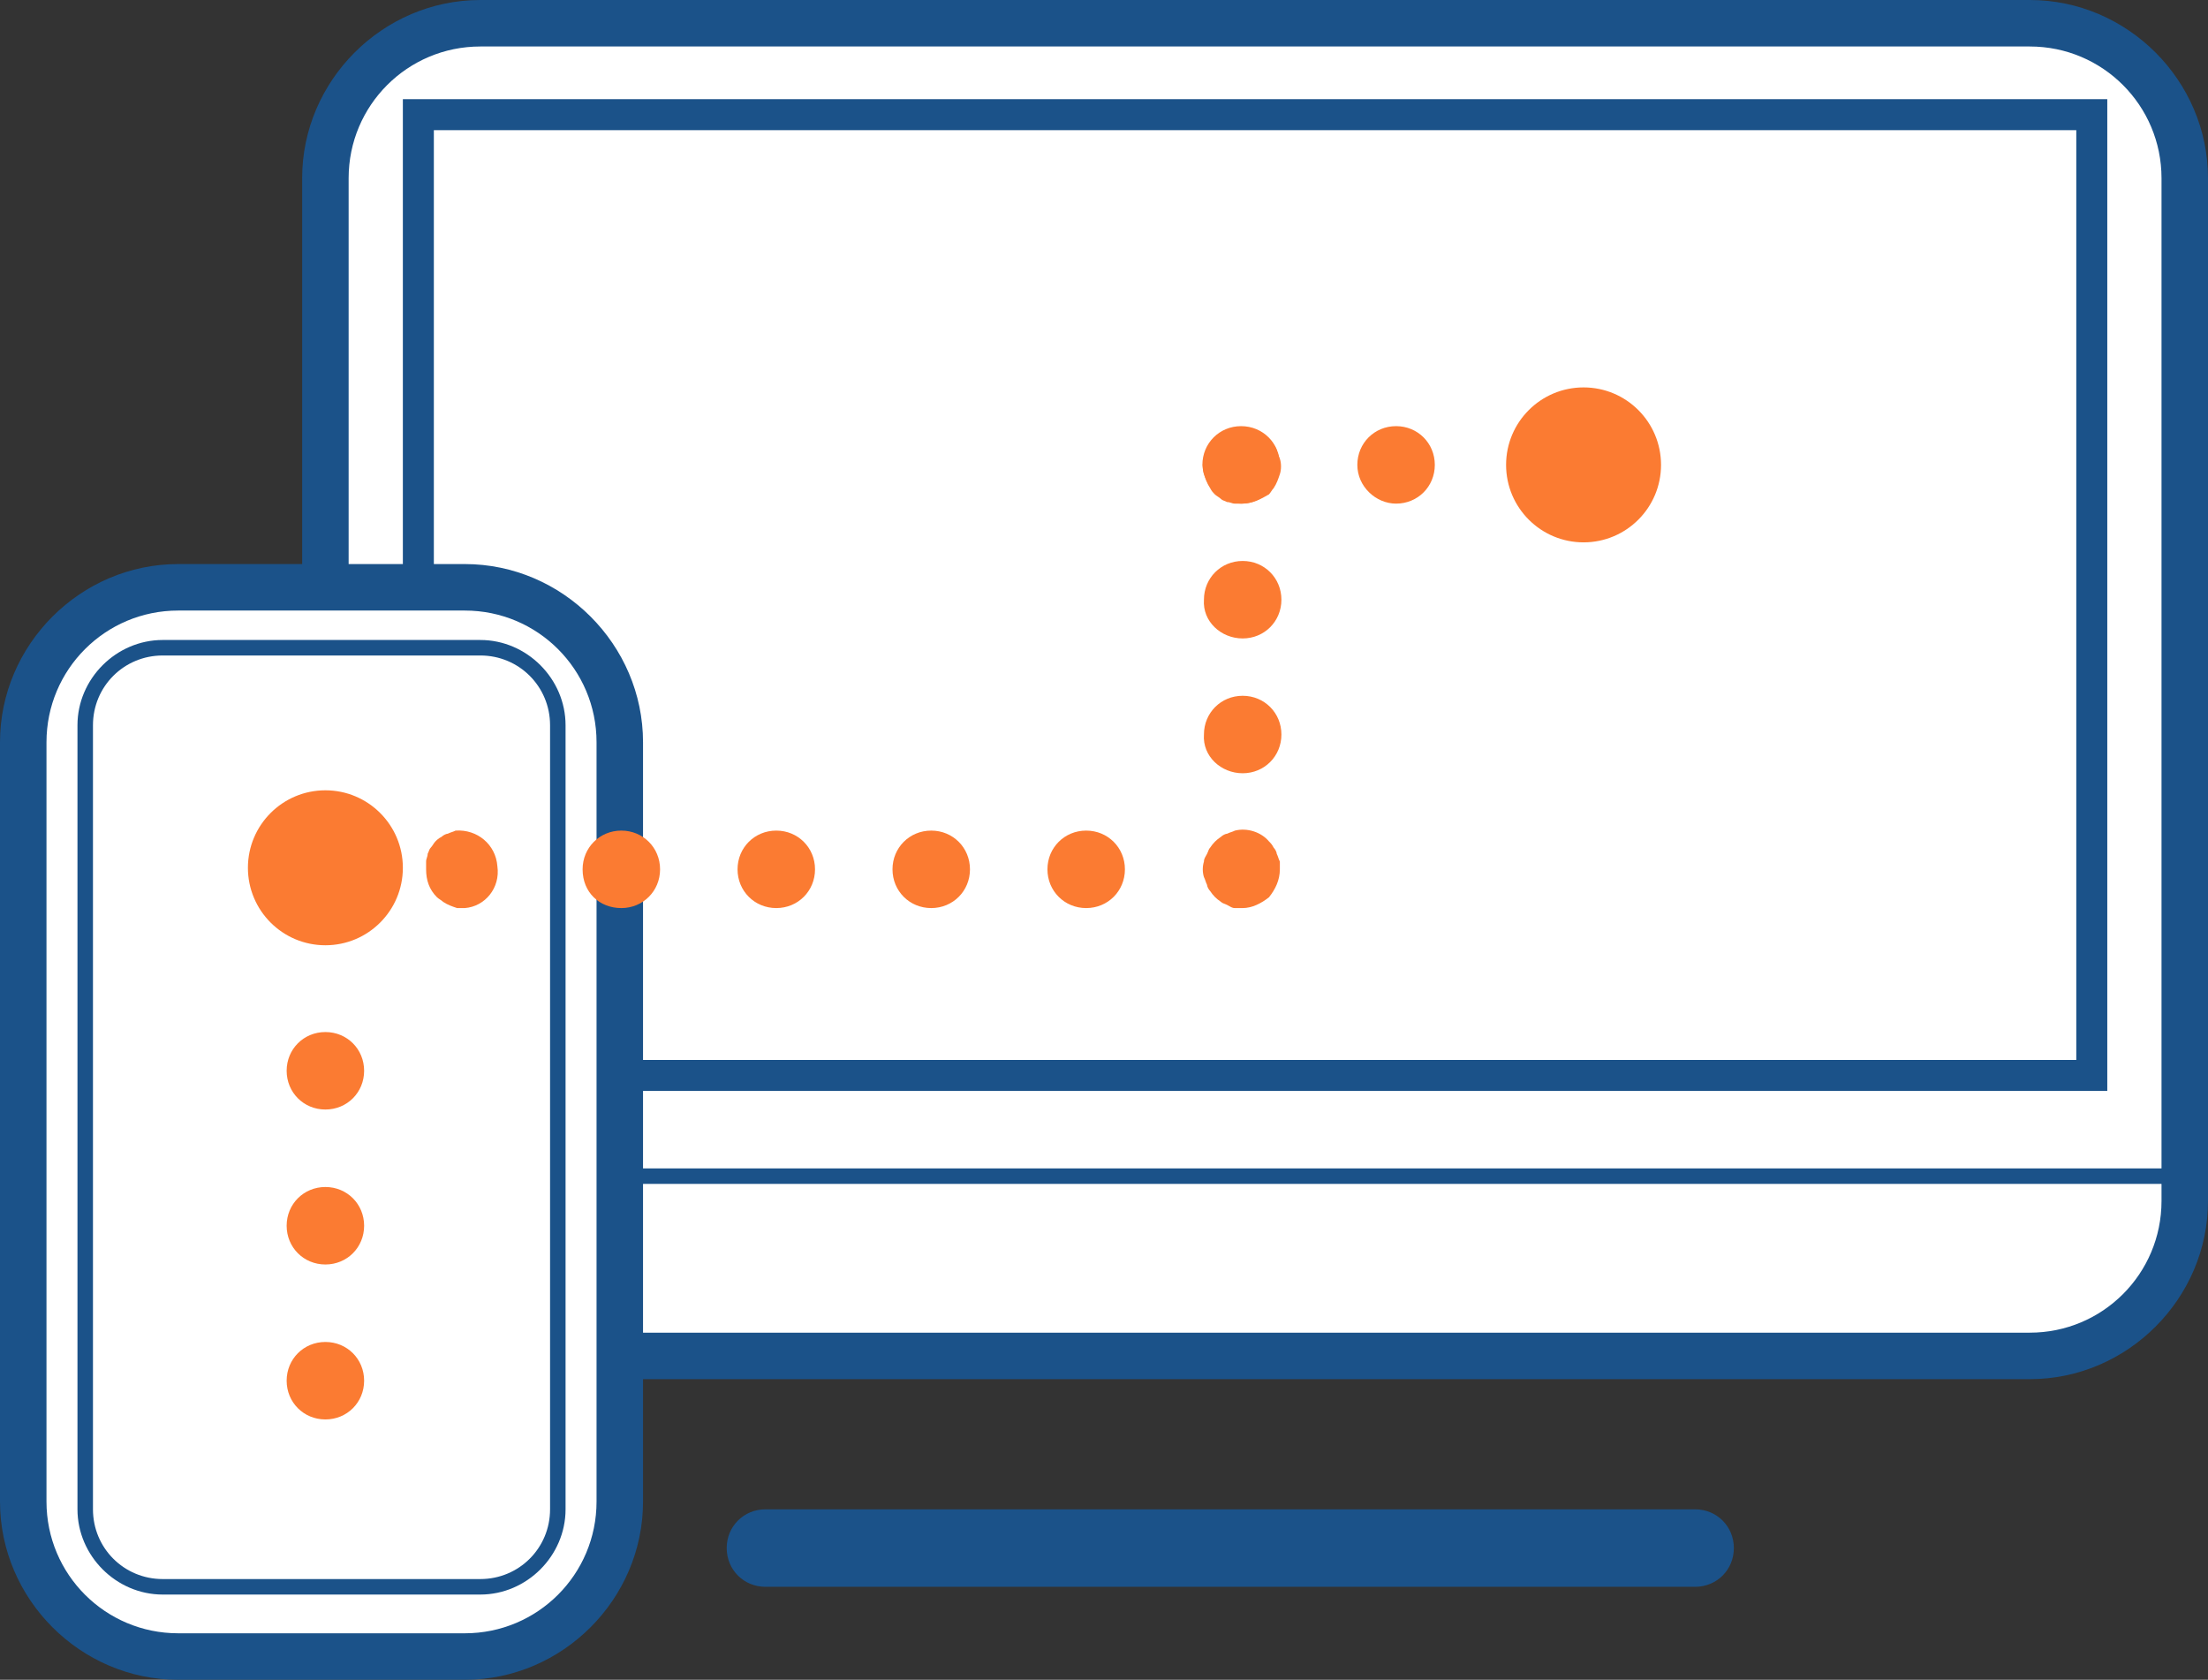
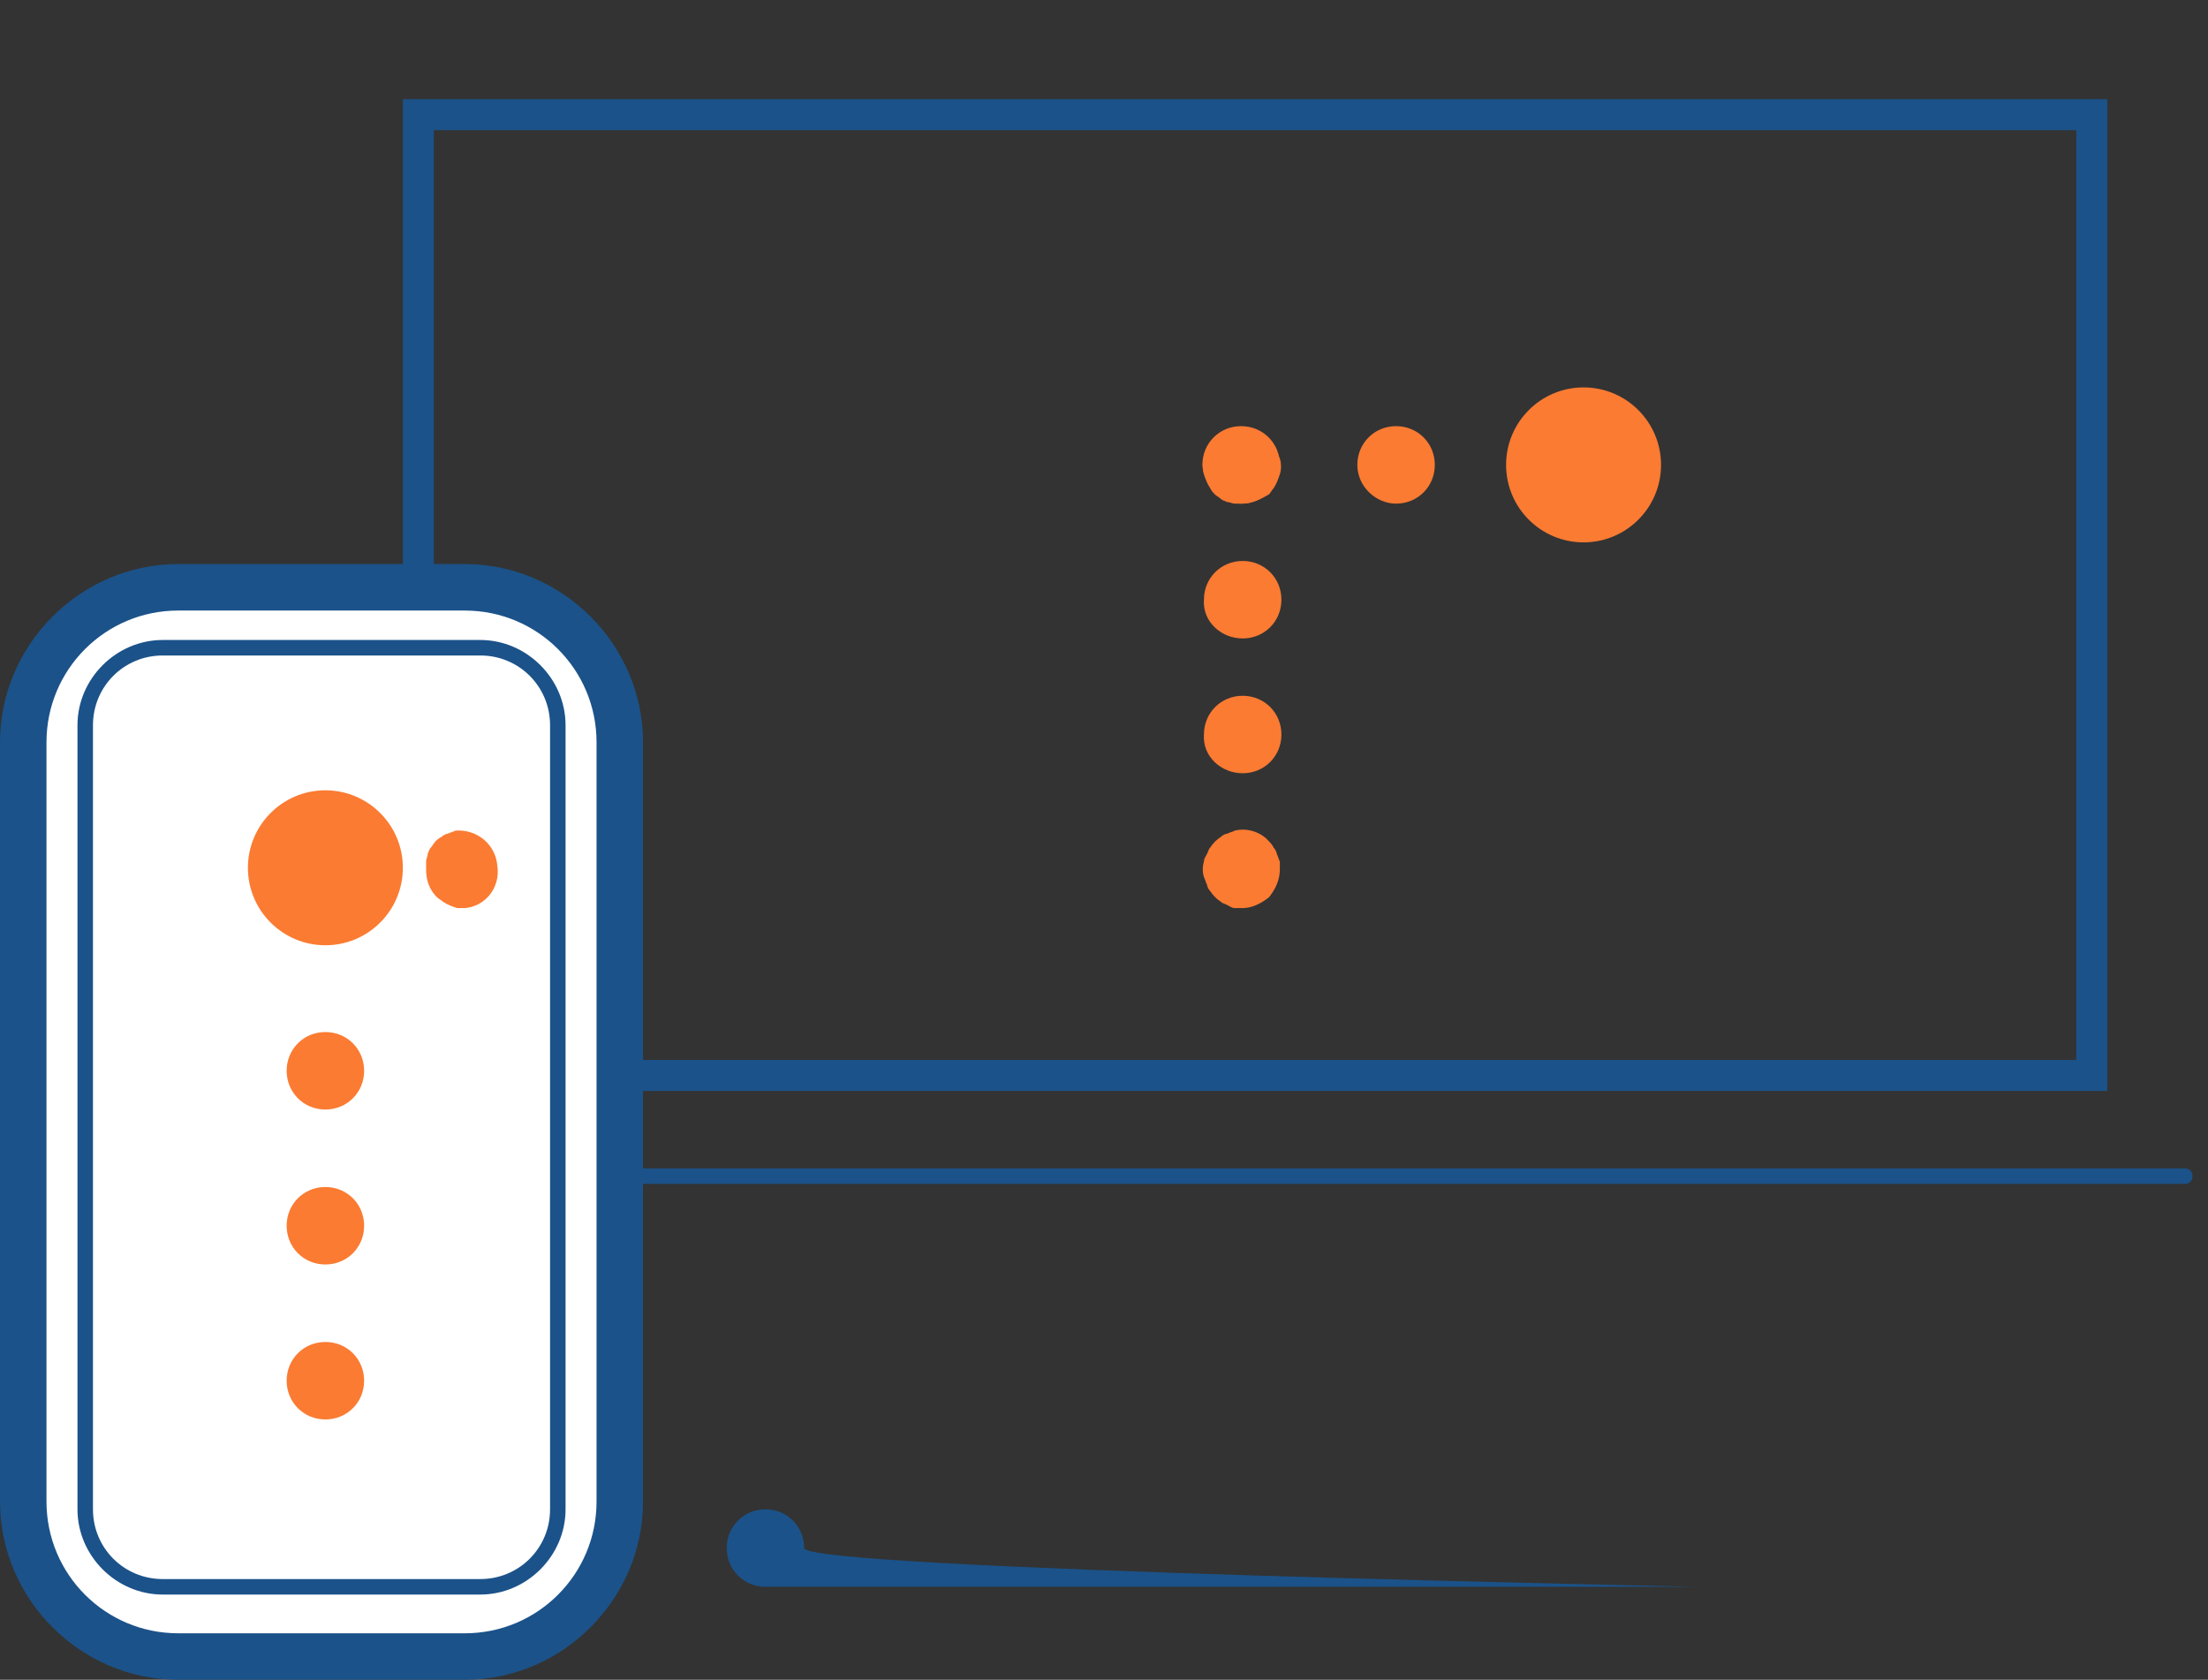
<svg xmlns="http://www.w3.org/2000/svg" version="1.1" id="Layer_1" x="0px" y="0px" viewBox="0 0 142.5 108.4" style="enable-background:new 0 0 142.5 108.4;" xml:space="preserve">
  <rect x="0" y="0" width="142.5" height="108.4" fill="#333333" stroke="none" />
  <style type="text/css">
	.st0{fill:#FFFFFF;}
	.st1{fill:#1B5289;}
	.st2{fill:#FB7B32;}
</style>
-   <path class="st0" d="M31,1.5h100c5.5,0,10,4.5,10,10v66c0,5.5-4.5,10-10,10H31c-5.5,0-10-4.5-10-10v-66C21,6,25.5,1.5,31,1.5z" />
-   <path class="st1" d="M131,89H31c-6.3,0-11.5-5.2-11.5-11.5v-66C19.5,5.2,24.7,0,31,0h100c6.3,0,11.5,5.2,11.5,11.5v66  C142.5,83.8,137.3,89,131,89z M31,3c-4.7,0-8.5,3.8-8.5,8.5v66c0,4.7,3.8,8.5,8.5,8.5h100c4.7,0,8.5-3.8,8.5-8.5v-66  c0-4.7-3.8-8.5-8.5-8.5H31z" />
  <path class="st1" d="M136,70.4H26v-64h110V70.4z M28,68.4h106v-60H28V68.4z" />
-   <path class="st1" d="M109.4,102.4h-60c-1.4,0-2.5-1.1-2.5-2.5s1.1-2.5,2.5-2.5h60c1.4,0,2.5,1.1,2.5,2.5S110.8,102.4,109.4,102.4z" />
+   <path class="st1" d="M109.4,102.4h-60c-1.4,0-2.5-1.1-2.5-2.5s1.1-2.5,2.5-2.5c1.4,0,2.5,1.1,2.5,2.5S110.8,102.4,109.4,102.4z" />
  <path class="st1" d="M141,76.4H21c-0.3,0-0.5-0.2-0.5-0.5s0.2-0.5,0.5-0.5h120c0.3,0,0.5,0.2,0.5,0.5S141.3,76.4,141,76.4z" />
  <path class="st0" d="M11.5,37.9H30c5.5,0,10,4.5,10,10v49c0,5.5-4.5,10-10,10H11.5c-5.5,0-10-4.5-10-10v-49  C1.5,42.4,6,37.9,11.5,37.9z" />
  <path class="st1" d="M30,108.4H11.5C5.2,108.4,0,103.2,0,96.9v-49c0-6.3,5.2-11.5,11.5-11.5H30c6.3,0,11.5,5.2,11.5,11.5v49  C41.5,103.2,36.3,108.4,30,108.4z M11.5,39.4c-4.7,0-8.5,3.8-8.5,8.5v49c0,4.7,3.8,8.5,8.5,8.5H30c4.7,0,8.5-3.8,8.5-8.5v-49  c0-4.7-3.8-8.5-8.5-8.5L11.5,39.4z" />
  <path class="st1" d="M31,102.9H10.5c-3,0-5.5-2.5-5.5-5.5V46.8c0-3,2.5-5.5,5.5-5.5H31c3,0,5.5,2.5,5.5,5.5v50.6  C36.5,100.4,34,102.9,31,102.9z M10.5,42.3c-2.5,0-4.5,2-4.5,4.5v50.6c0,2.5,2,4.5,4.5,4.5H31c2.5,0,4.5-2,4.5-4.5V46.8  c0-2.5-2-4.5-4.5-4.5H10.5z" />
  <path class="st2" d="M97.6,30c0-1.4,1.1-2.5,2.5-2.5l0,0c1.4,0,2.5,1.1,2.5,2.5l0,0c0,1.4-1.1,2.5-2.5,2.5l0,0  C98.8,32.5,97.6,31.4,97.6,30z M87.6,30c0-1.4,1.1-2.5,2.5-2.5l0,0l0,0c1.4,0,2.5,1.1,2.5,2.5l0,0c0,1.4-1.1,2.5-2.5,2.5l0,0  C88.8,32.5,87.6,31.4,87.6,30C87.7,30,87.7,30,87.6,30L87.6,30z M77.6,30c0-1.4,1.1-2.5,2.5-2.5l0,0l0,0c1.4,0,2.5,1.1,2.5,2.5l0,0  c0,1.4-1.1,2.5-2.5,2.5l0,0C78.8,32.5,77.7,31.4,77.6,30L77.6,30z" />
  <path class="st2" d="M18.5,89.1c0-1.4,1.1-2.5,2.5-2.5l0,0c1.4,0,2.5,1.1,2.5,2.5l0,0c0,1.4-1.1,2.5-2.5,2.5l0,0  C19.6,91.6,18.5,90.5,18.5,89.1z M18.5,79.1c0-1.4,1.1-2.5,2.5-2.5l0,0c1.4,0,2.5,1.1,2.5,2.5l0,0c0,1.4-1.1,2.5-2.5,2.5l0,0  C19.6,81.6,18.5,80.5,18.5,79.1z M18.5,69.1c0-1.4,1.1-2.5,2.5-2.5l0,0c1.4,0,2.5,1.1,2.5,2.5l0,0c0,1.4-1.1,2.5-2.5,2.5l0,0  C19.6,71.6,18.5,70.5,18.5,69.1z" />
  <circle class="st2" cx="21" cy="56" r="5" />
  <circle class="st2" cx="102.2" cy="30" r="5" />
  <path class="st2" d="M80.2,32.5c-0.2,0-0.3,0-0.5,0s-0.3-0.1-0.5-0.1c-0.2-0.1-0.3-0.1-0.4-0.2c-0.1-0.1-0.3-0.2-0.4-0.3  s-0.2-0.2-0.3-0.4c-0.2-0.3-0.3-0.6-0.4-0.9c-0.1-0.3-0.1-0.7,0-1c0-0.2,0.1-0.3,0.2-0.5s0.1-0.3,0.2-0.4c0.1-0.1,0.2-0.3,0.3-0.4  c0.1-0.1,0.2-0.2,0.4-0.3c0.1-0.1,0.3-0.2,0.4-0.2c0.9-0.4,2-0.2,2.7,0.5c0.1,0.1,0.2,0.2,0.3,0.4c0.1,0.1,0.2,0.3,0.2,0.4  c0.1,0.2,0.1,0.3,0.2,0.5c0.1,0.3,0.1,0.7,0,1s-0.2,0.6-0.4,0.9c-0.1,0.1-0.2,0.3-0.3,0.4C81.4,32.2,80.8,32.5,80.2,32.5z" />
  <path class="st2" d="M77.7,47.4c0-1.4,1.1-2.5,2.5-2.5l0,0l0,0c1.4,0,2.5,1.1,2.5,2.5l0,0c0,1.4-1.1,2.5-2.5,2.5l0,0  C78.8,49.9,77.6,48.8,77.7,47.4C77.6,47.4,77.6,47.4,77.7,47.4z M77.7,38.7c0-1.4,1.1-2.5,2.5-2.5l0,0l0,0c1.4,0,2.5,1.1,2.5,2.5  l0,0c0,1.4-1.1,2.5-2.5,2.5l0,0C78.8,41.2,77.6,40.1,77.7,38.7C77.6,38.7,77.6,38.7,77.7,38.7z" />
  <path class="st2" d="M80.2,58.6c-0.2,0-0.3,0-0.5,0s-0.3-0.1-0.5-0.2s-0.3-0.1-0.4-0.2c-0.3-0.2-0.5-0.4-0.7-0.7  c-0.1-0.1-0.2-0.3-0.2-0.4c-0.1-0.2-0.1-0.3-0.2-0.5c-0.1-0.3-0.1-0.7,0-1c0-0.2,0.1-0.3,0.2-0.5s0.1-0.3,0.2-0.4  c0.2-0.3,0.4-0.5,0.7-0.7c0.1-0.1,0.3-0.2,0.4-0.2c0.2-0.1,0.3-0.1,0.5-0.2c0.8-0.2,1.7,0.1,2.2,0.7c0.1,0.1,0.2,0.2,0.3,0.4  c0.1,0.1,0.2,0.3,0.2,0.4c0.1,0.2,0.1,0.3,0.2,0.5c0,0.2,0,0.3,0,0.5c0,0.7-0.3,1.3-0.7,1.8C81.4,58.3,80.8,58.6,80.2,58.6z" />
-   <path class="st2" d="M67.6,56.1c0-1.4,1.1-2.5,2.5-2.5l0,0l0,0c1.4,0,2.5,1.1,2.5,2.5l0,0l0,0c0,1.4-1.1,2.5-2.5,2.5l0,0l0,0  C68.7,58.6,67.6,57.5,67.6,56.1L67.6,56.1z M57.6,56.1c0-1.4,1.1-2.5,2.5-2.5l0,0c1.4,0,2.5,1.1,2.5,2.5l0,0l0,0  c0,1.4-1.1,2.5-2.5,2.5l0,0l0,0C58.7,58.6,57.6,57.5,57.6,56.1L57.6,56.1L57.6,56.1z M47.6,56.1c0-1.4,1.1-2.5,2.5-2.5l0,0  c1.4,0,2.5,1.1,2.5,2.5l0,0c0,1.4-1.1,2.5-2.5,2.5l0,0C48.7,58.6,47.6,57.5,47.6,56.1L47.6,56.1L47.6,56.1z M37.6,56.1  c0-1.4,1.1-2.5,2.5-2.5l0,0c1.4,0,2.5,1.1,2.5,2.5l0,0c0,1.4-1.1,2.5-2.5,2.5l0,0C38.7,58.6,37.6,57.6,37.6,56.1  C37.5,56.1,37.5,56.1,37.6,56.1L37.6,56.1z" />
  <path class="st2" d="M30,58.6c-0.2,0-0.3,0-0.5,0c-0.3-0.1-0.6-0.2-0.9-0.4c-0.1-0.1-0.3-0.2-0.4-0.3c-0.5-0.5-0.7-1.1-0.7-1.8  c0-0.2,0-0.3,0-0.5s0.1-0.3,0.1-0.5c0.1-0.2,0.1-0.3,0.2-0.4c0.1-0.1,0.2-0.3,0.3-0.4s0.2-0.2,0.4-0.3c0.1-0.1,0.3-0.2,0.4-0.2  c0.2-0.1,0.3-0.1,0.5-0.2c1.4-0.1,2.6,0.9,2.7,2.3C32.3,57.3,31.3,58.5,30,58.6L30,58.6z" />
</svg>